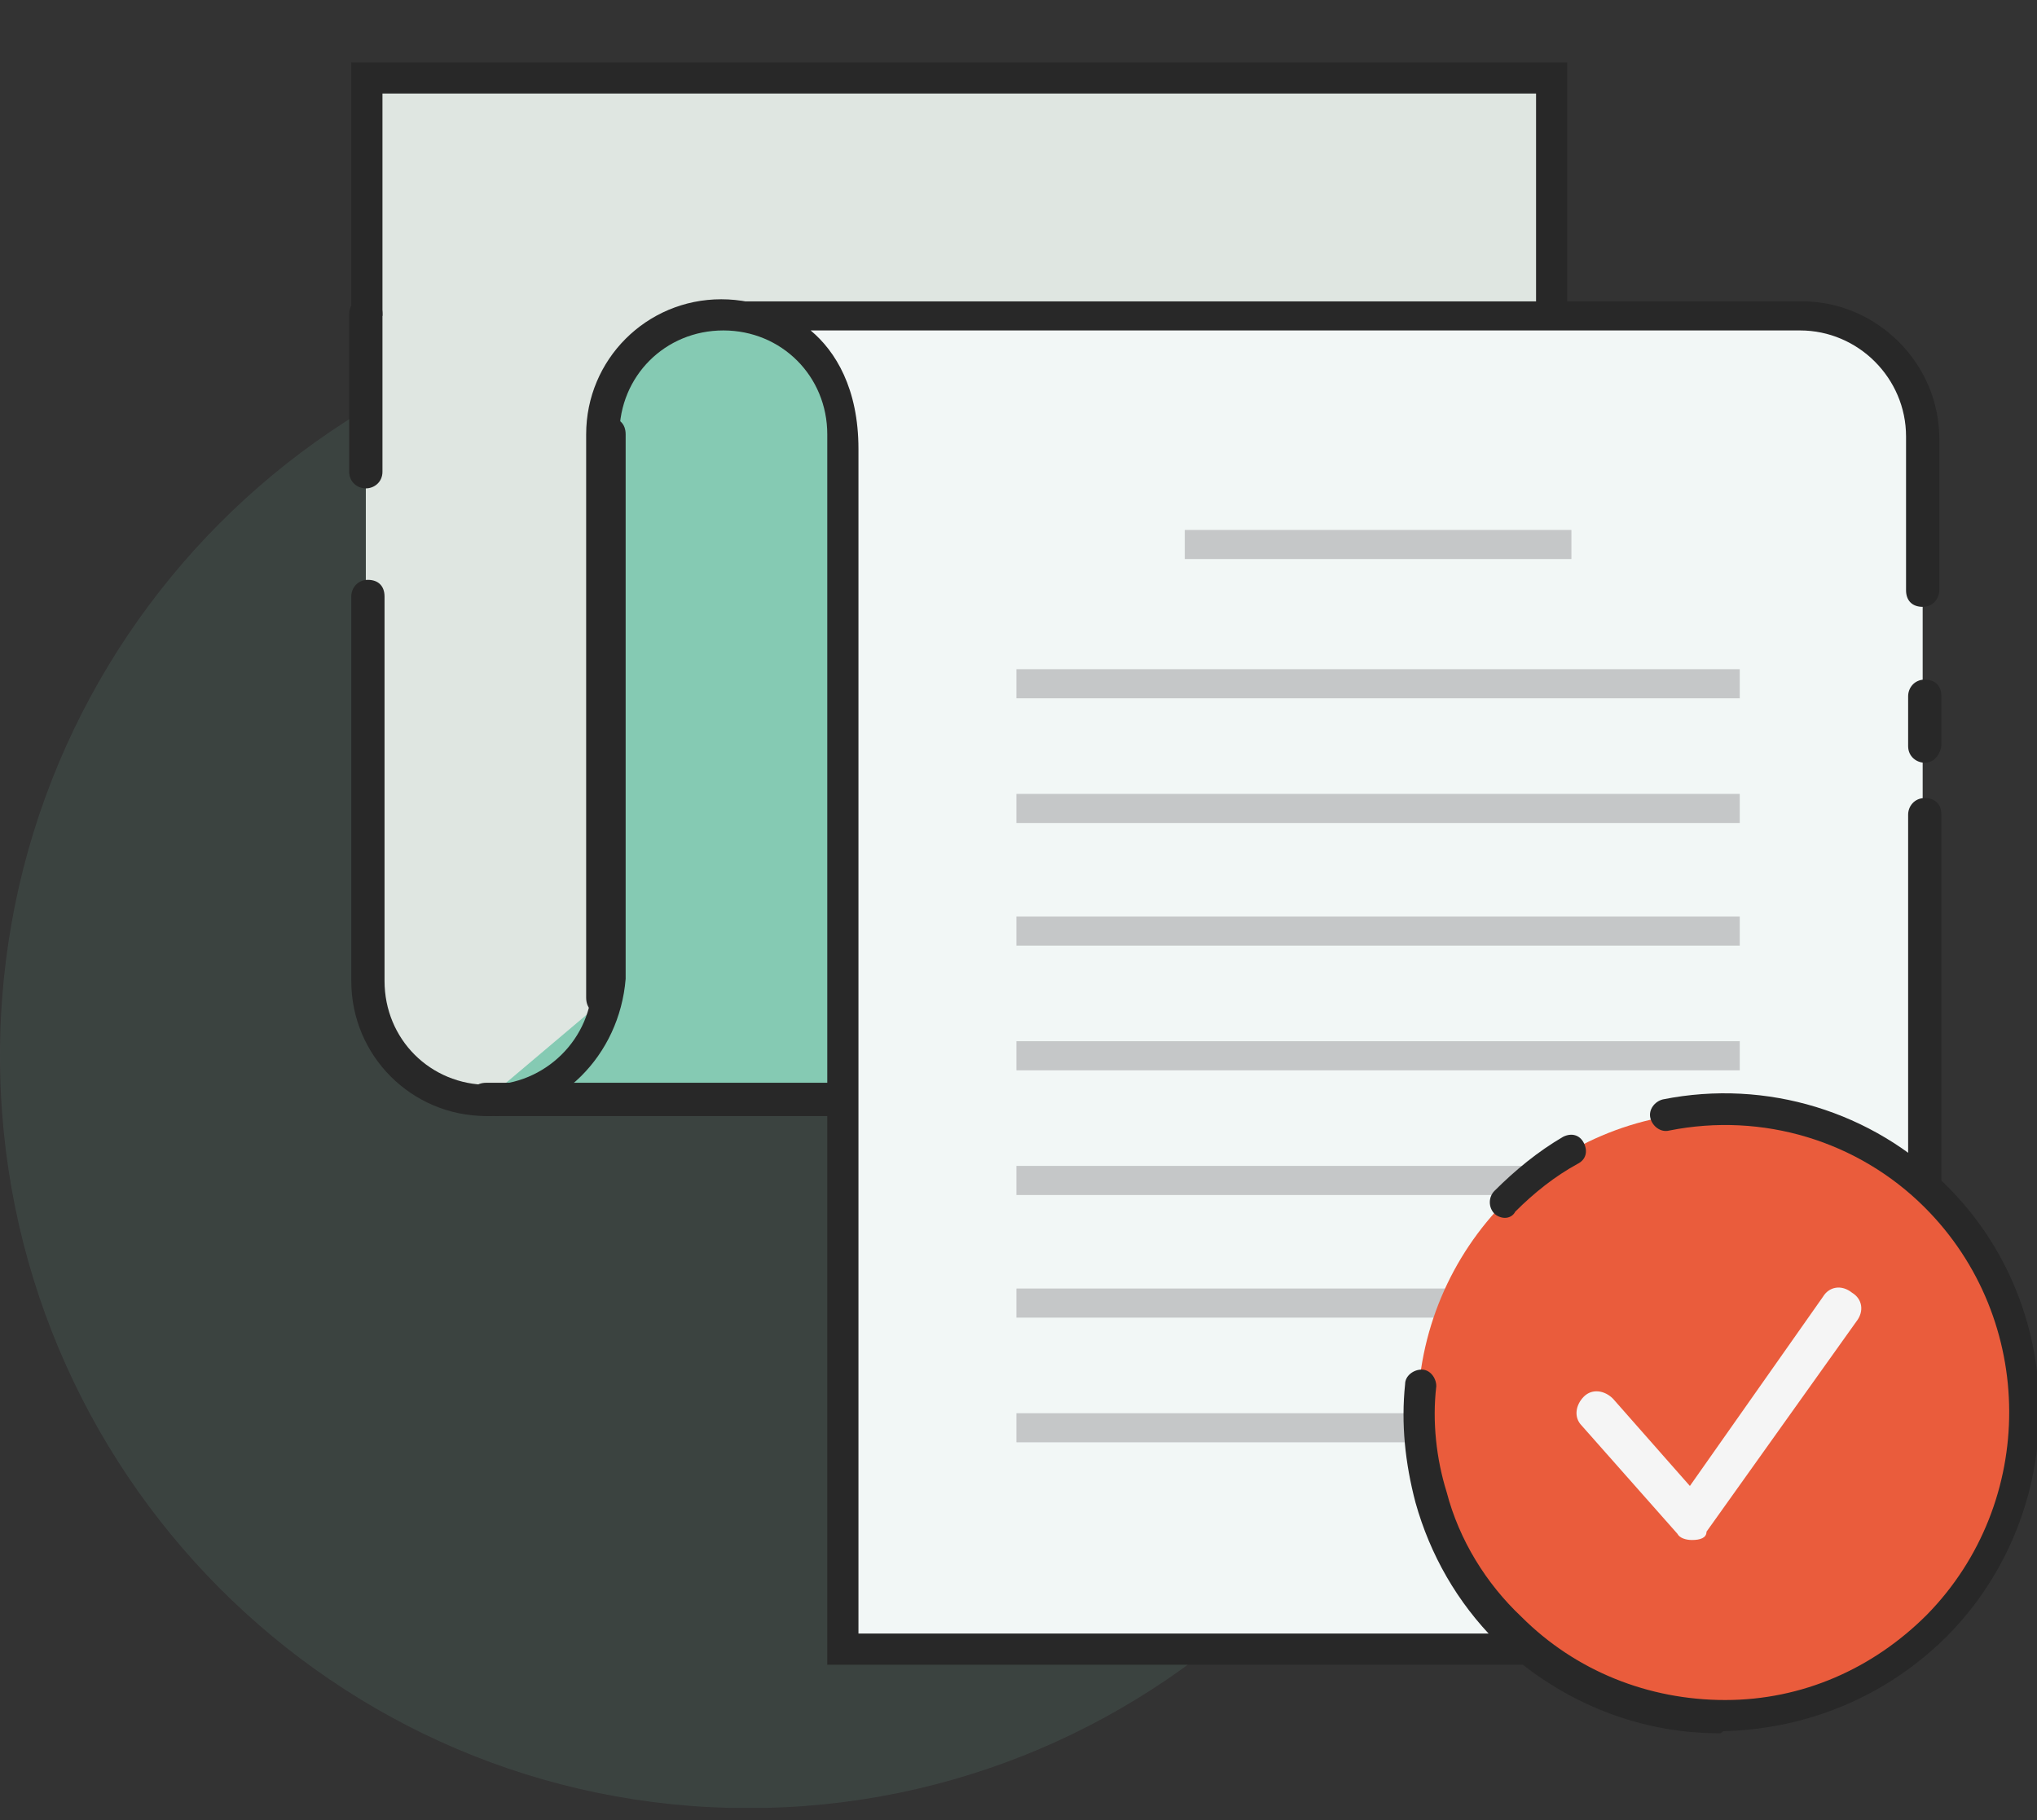
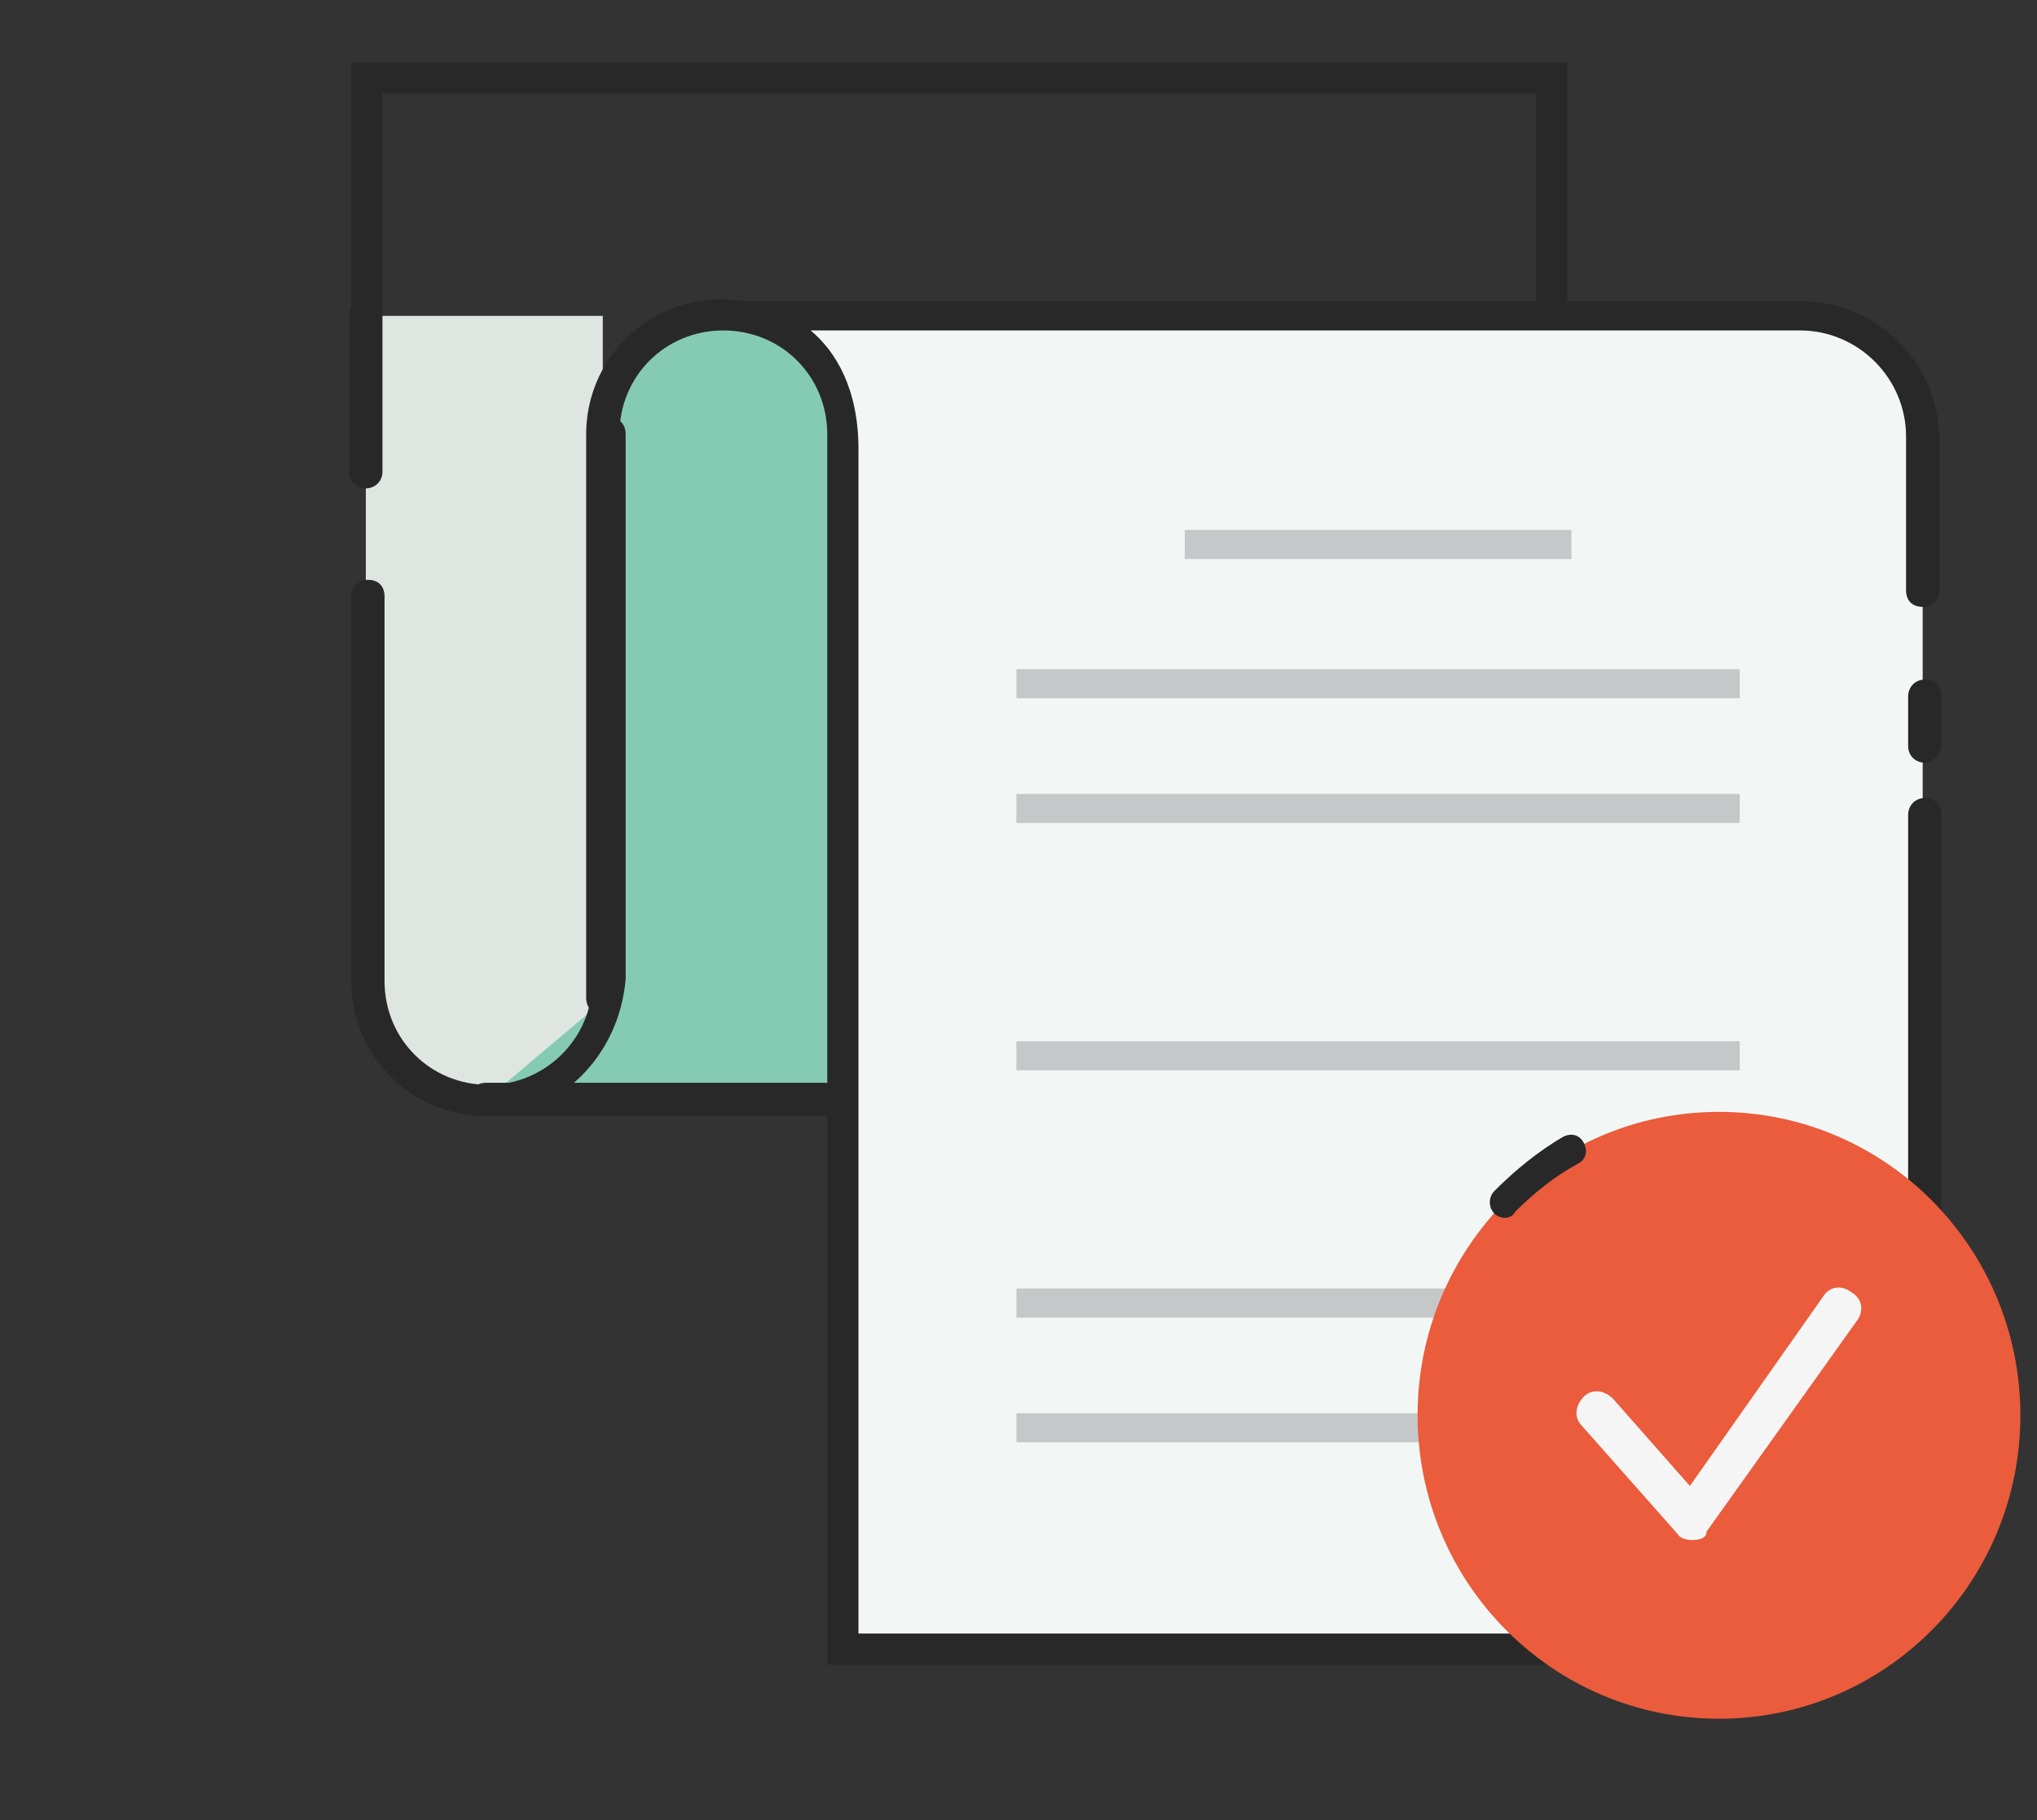
<svg xmlns="http://www.w3.org/2000/svg" width="160" height="143" viewBox="0 0 160 143" fill="none">
  <rect x="0" y="0" width="160" height="143" fill="#333333" stroke="none" />
  <g clip-path="url(#clip0)">
    <g opacity="0.33">
-       <path opacity="0.33" d="M58.776 142.041C91.236 142.041 117.551 115.58 117.551 82.939C117.551 50.298 91.236 23.837 58.776 23.837C26.315 23.837 0 50.298 0 82.939C0 115.58 26.315 142.041 58.776 142.041Z" fill="#85CAB3" />
-     </g>
-     <path d="M121.796 6.204H28.735V33.959H121.796V6.204Z" fill="#DFE6E1" />
+       </g>
    <path d="M122.939 35.102H27.592V4.898H123.102V35.102H122.939ZM30.041 32.653H120.653V7.347H30.041V32.653Z" fill="#282828" />
    <path d="M57.306 24.816H141.551C146.775 24.816 151.02 29.061 151.02 34.286V114.939L136.49 129.633H66.122C66.122 129.633 66.122 46.531 66.122 35.429C66.122 24.816 57.306 24.816 57.306 24.816Z" fill="#F2F7F6" />
    <path d="M137.143 130.776H64.98V35.429C64.98 26.286 57.633 26.122 57.306 26.122V23.674H141.551C147.429 23.674 152.327 28.571 152.327 34.449V46.367C152.327 47.02 151.837 47.673 151.02 47.673C150.204 47.673 149.714 47.184 149.714 46.367V34.286C149.714 29.714 145.959 25.959 141.388 25.959H63.673C65.633 27.592 67.429 30.531 67.429 35.265V128.327H136L149.878 114.449V64C149.878 63.347 150.367 62.694 151.184 62.694C152 62.694 152.49 63.184 152.49 64V115.592L137.143 130.776Z" fill="#282828" />
    <path d="M151.184 59.918C150.531 59.918 149.878 59.429 149.878 58.612V54.694C149.878 54.041 150.367 53.388 151.184 53.388C152 53.388 152.49 53.878 152.49 54.694V58.612C152.327 59.429 151.837 59.918 151.184 59.918Z" fill="#282828" />
    <path d="M28.735 77.061C28.735 82.286 32.98 86.531 38.041 86.531C43.102 86.531 47.347 82.286 47.347 77.061V24.816H28.735V77.061Z" fill="#DFE6E1" />
    <path d="M38.204 86.367H66.286V34.123C66.286 28.898 62.041 24.653 56.98 24.653C51.918 24.653 47.673 28.898 47.673 34.123V78.367" fill="#85CAB3" />
    <path d="M66.122 87.674H38.204C37.551 87.674 36.898 87.184 36.898 86.367C36.898 85.551 37.388 85.061 38.204 85.061H64.98V34.123C64.98 29.551 61.388 25.959 56.816 25.959C52.245 25.959 48.653 29.551 48.653 34.123V78.367C48.653 79.02 48.163 79.674 47.347 79.674C46.531 79.674 46.041 79.184 46.041 78.367V34.123C46.041 28.245 50.776 23.51 56.653 23.51C62.531 23.51 67.265 28.245 67.265 34.123V86.367C67.429 87.184 66.939 87.674 66.122 87.674Z" fill="#282828" />
    <path d="M38.204 87.674C32.327 87.674 27.592 82.939 27.592 77.061V46.857C27.592 46.204 28.082 45.551 28.898 45.551C29.714 45.551 30.204 46.041 30.204 46.857V77.061C30.204 81.633 33.796 85.225 38.367 85.225C42.776 85.225 46.531 81.633 46.531 77.061V34.123C46.531 33.469 47.02 32.816 47.837 32.816C48.653 32.816 49.143 33.306 49.143 34.123V76.898C48.653 82.939 43.918 87.674 38.204 87.674Z" fill="#282828" />
    <path d="M28.735 38.367C28.082 38.367 27.429 37.878 27.429 37.061V24.653C27.429 24 27.918 23.347 28.735 23.347C29.551 23.347 30.041 23.837 30.041 24.653V37.061C30.041 37.878 29.388 38.367 28.735 38.367Z" fill="#282828" />
    <path d="M123.429 41.633H93.061V43.918H123.429V41.633Z" fill="#C5C7C8" />
    <path d="M136.653 52.571H79.837V54.857H136.653V52.571Z" fill="#C5C7C8" />
    <path d="M136.653 62.367H79.837V64.653H136.653V62.367Z" fill="#C5C7C8" />
-     <path d="M136.653 72H79.837V74.286H136.653V72Z" fill="#C5C7C8" />
    <path d="M136.653 81.796H79.837V84.082H136.653V81.796Z" fill="#C5C7C8" />
-     <path d="M136.653 91.592H79.837V93.878H136.653V91.592Z" fill="#C5C7C8" />
    <path d="M136.653 101.224H79.837V103.51H136.653V101.224Z" fill="#C5C7C8" />
    <path d="M123.429 111.02H79.837V113.306H123.429V111.02Z" fill="#C5C7C8" />
    <path d="M135.02 135.02C148.095 135.02 158.694 124.348 158.694 111.184C158.694 98.019 148.095 87.347 135.02 87.347C121.946 87.347 111.347 98.019 111.347 111.184C111.347 124.348 121.946 135.02 135.02 135.02Z" fill="#EA5C3C" />
    <path d="M118.204 95.674C117.878 95.674 117.551 95.51 117.388 95.347C116.898 94.857 116.898 94.041 117.388 93.551C119.02 91.918 120.816 90.449 122.776 89.306C123.429 88.98 124.082 89.143 124.408 89.796C124.735 90.449 124.571 91.102 123.918 91.429C122.122 92.408 120.49 93.714 119.02 95.184C118.857 95.51 118.531 95.674 118.204 95.674Z" fill="#282828" />
-     <path d="M135.02 136.163C128.49 136.163 122.286 133.551 117.551 128.98C114.449 125.878 112.327 122.122 111.184 118.041C110.367 114.939 110.041 111.837 110.367 108.735C110.367 108.082 111.02 107.592 111.673 107.592C112.327 107.592 112.816 108.245 112.816 108.898C112.49 111.673 112.816 114.612 113.633 117.225C114.612 120.98 116.735 124.408 119.51 127.02C123.755 131.265 129.469 133.551 135.51 133.551C141.551 133.551 147.102 131.102 151.347 126.857C160 118.041 160 103.673 151.184 94.857C145.959 89.633 138.449 87.347 131.102 88.816C130.449 88.98 129.796 88.49 129.633 87.837C129.469 87.184 129.959 86.531 130.612 86.367C138.776 84.735 147.102 87.347 152.816 93.061C162.612 102.694 162.612 118.694 152.98 128.49C148.245 133.224 142.041 135.837 135.347 136C135.184 136.163 135.184 136.163 135.02 136.163Z" fill="#282828" />
    <path d="M132.898 120.98C132.408 120.98 131.918 120.816 131.755 120.49L124.245 112C123.592 111.347 123.755 110.367 124.408 109.714C125.061 109.061 126.041 109.224 126.694 109.878L132.735 116.735L143.184 101.878C143.673 101.061 144.653 100.898 145.469 101.551C146.286 102.041 146.449 103.02 145.796 103.837L134.041 120.327C134.041 120.816 133.551 120.98 132.898 120.98C133.061 120.98 133.061 120.98 132.898 120.98Z" fill="#F5F5F5" />
  </g>
  <defs>
    <clipPath id="clip0">
      <rect width="160" height="142.041" fill="white" />
    </clipPath>
  </defs>
</svg>